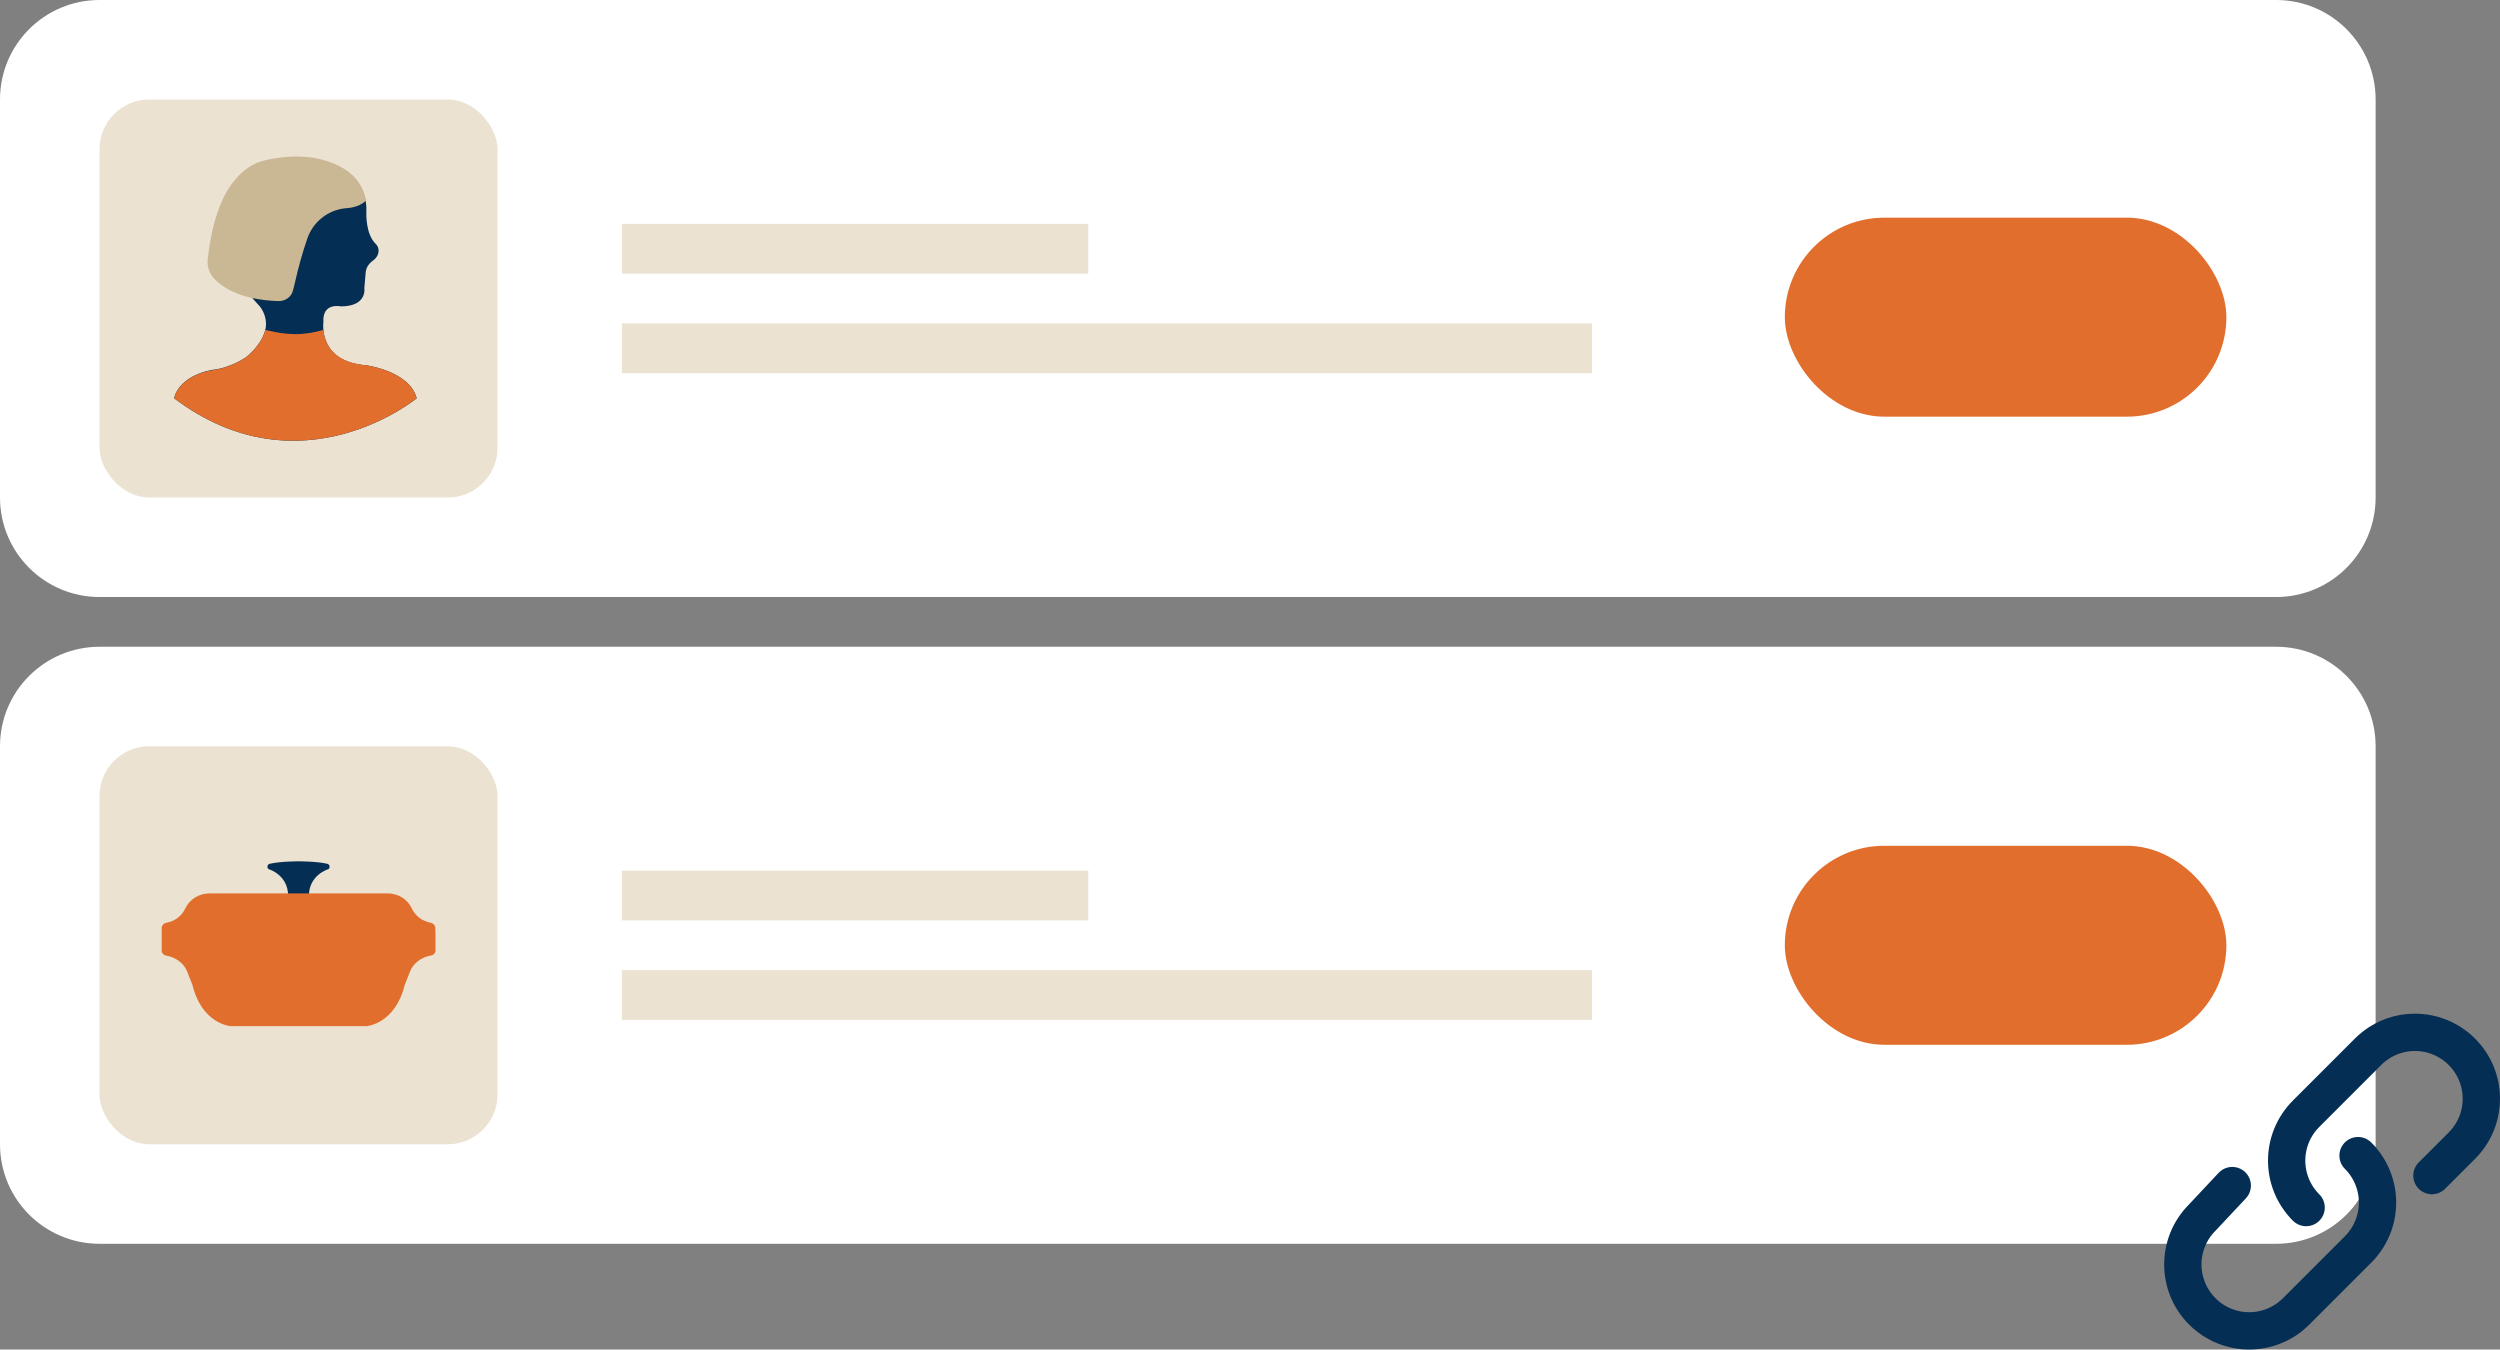
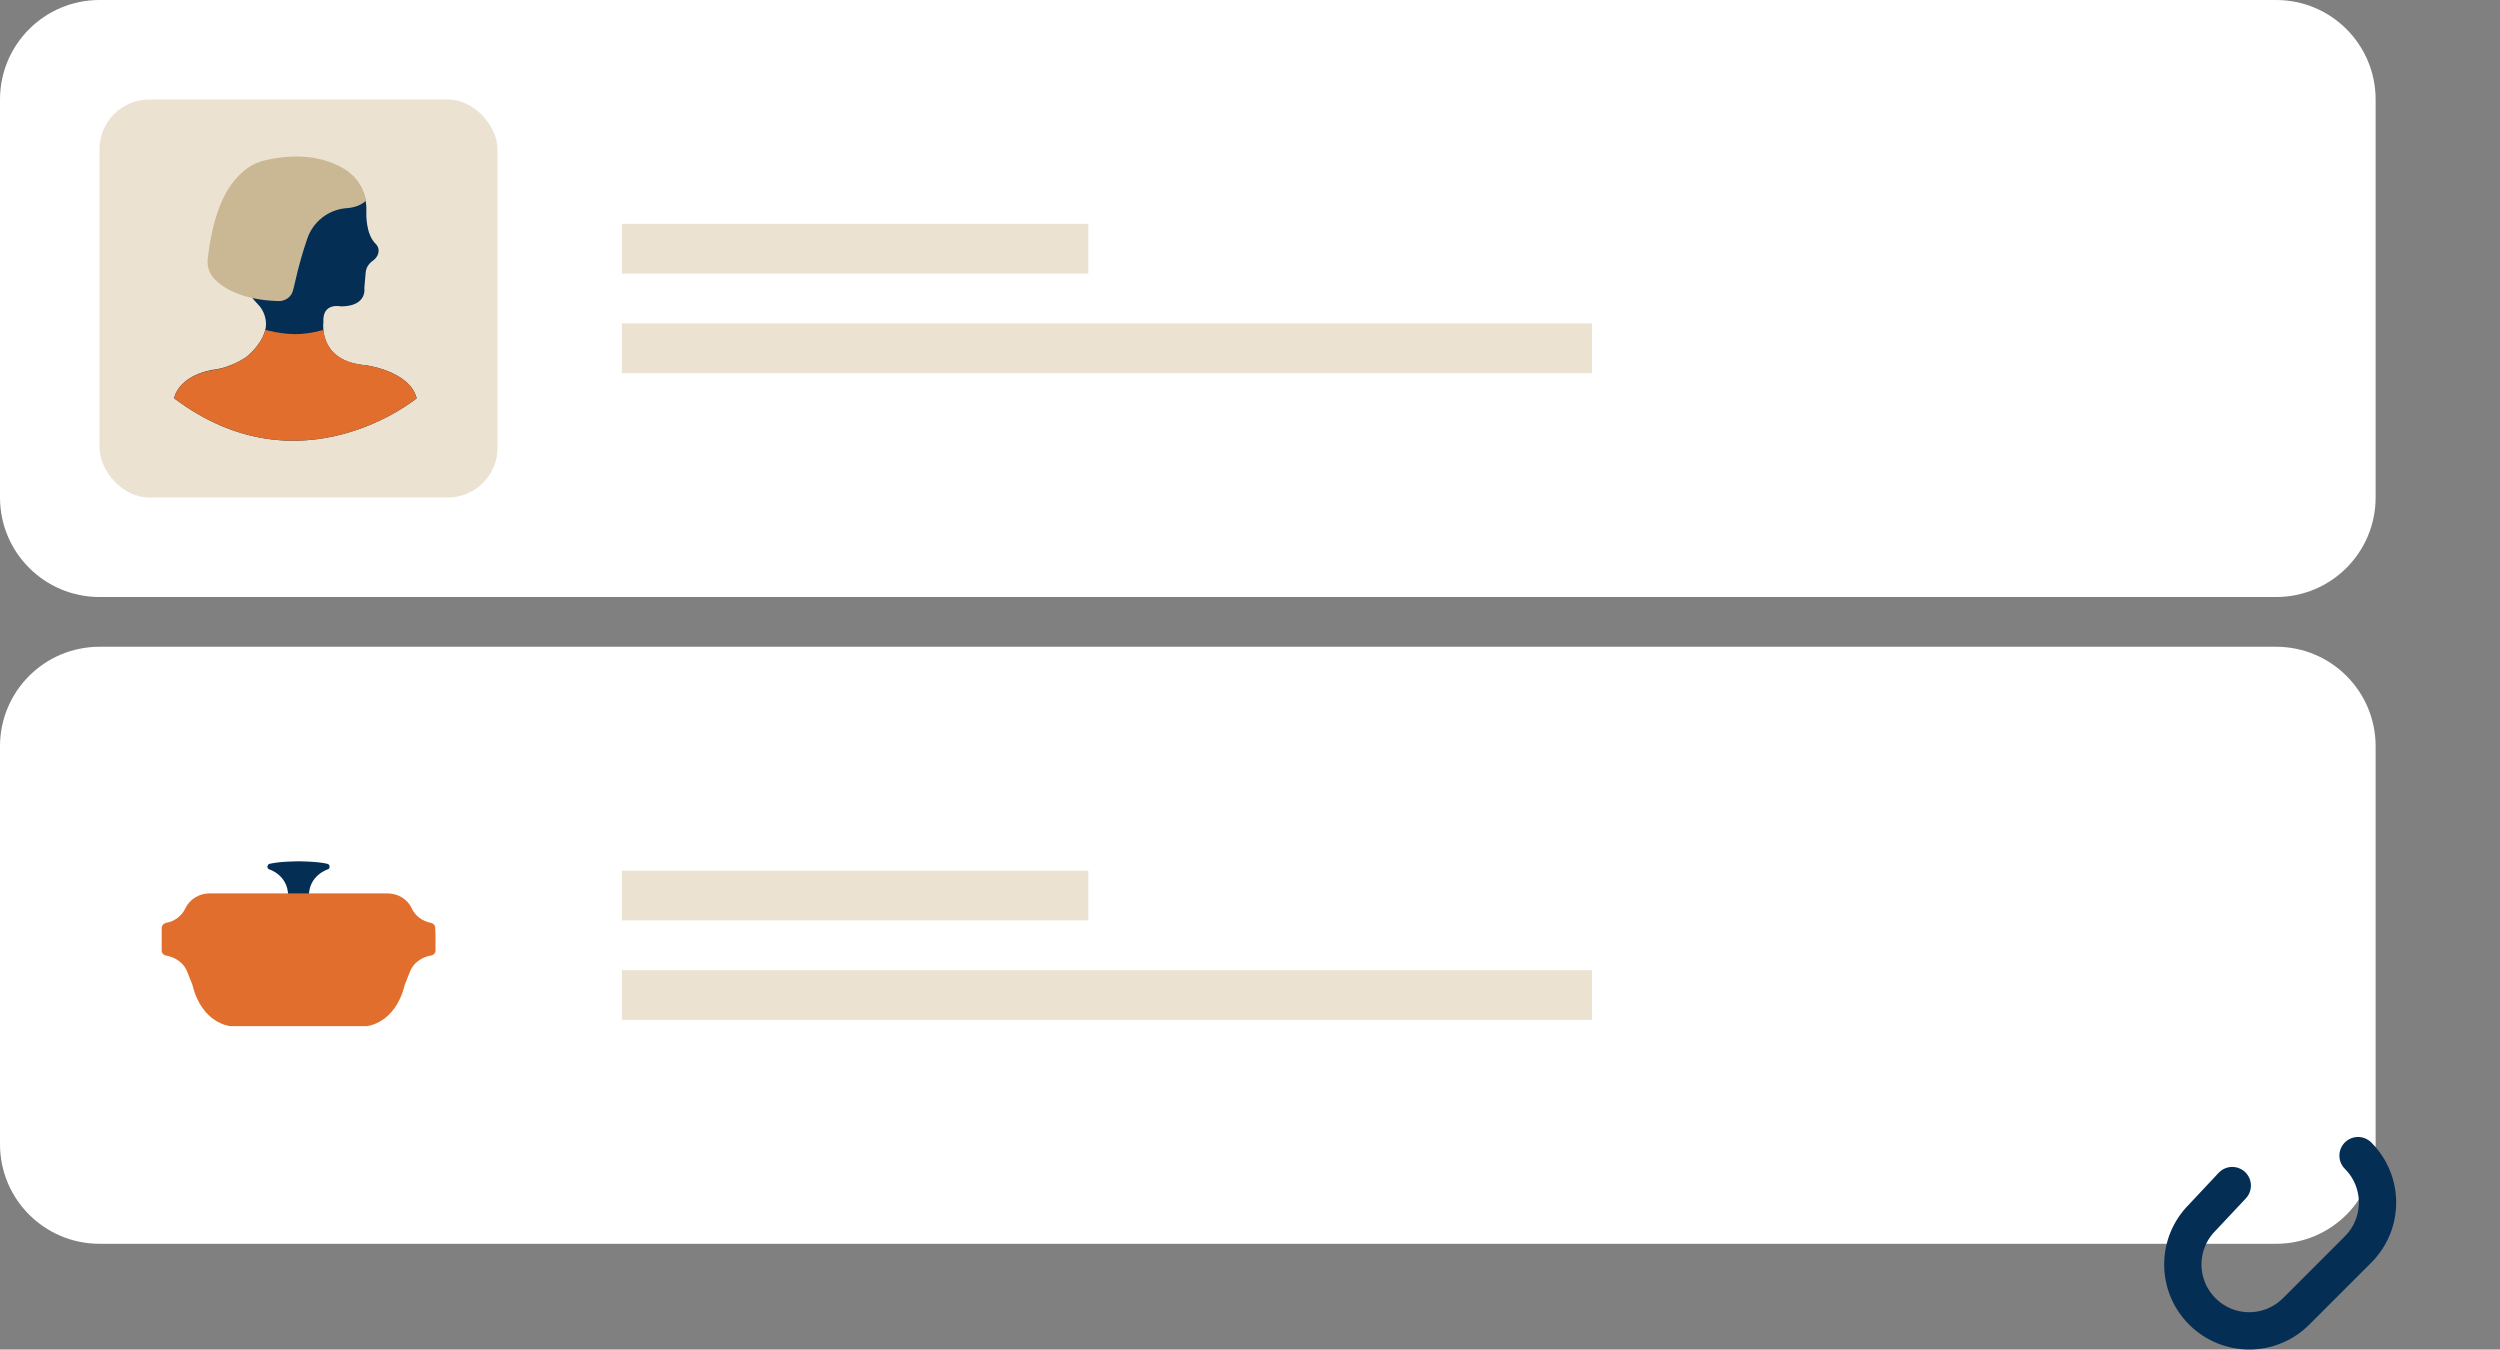
<svg xmlns="http://www.w3.org/2000/svg" width="402" height="217" viewBox="0 0 402 217" fill="none">
  <rect x="0" y="0" width="402" height="217" fill="#808080" stroke="none" />
  <path d="M0 120C0 111.163 7.163 104 16 104H366C374.837 104 382 111.163 382 120V184C382 192.837 374.837 200 366 200H16C7.163 200 0 192.837 0 184V120Z" fill="white" />
-   <rect x="16" y="120" width="64" height="64" rx="8" fill="#EBE2D1" />
  <path d="M175 140H100V148H175V140Z" fill="#D8C6A4" fill-opacity="0.5" />
  <path d="M256 156H100V164H256V156Z" fill="#D8C6A4" fill-opacity="0.5" />
-   <rect x="287" y="136" width="71" height="32" rx="16" fill="#E16E2D" />
-   <path d="M391.053 189.037L395.869 184.221C400.043 180.047 400.043 173.304 395.869 169.13C391.696 164.957 384.953 164.957 380.779 169.13L370.826 179.084C366.652 183.258 366.652 190 370.826 194.174" stroke="#042E53" stroke-width="6" stroke-miterlimit="10" stroke-linecap="round" stroke-linejoin="round" />
  <path d="M358.947 190.642L354.13 195.779C349.957 199.953 349.957 206.696 354.13 210.87C358.304 215.044 365.047 215.044 369.221 210.87L379.174 200.917C383.348 196.743 383.348 190 379.174 185.826" stroke="#042E53" stroke-width="6" stroke-miterlimit="10" stroke-linecap="round" stroke-linejoin="round" />
  <path d="M0 16C0 7.163 7.163 0 16 0H366C374.837 0 382 7.163 382 16V80C382 88.837 374.837 96 366 96H16C7.163 96 0 88.837 0 80V16Z" fill="white" />
  <rect x="16" y="16" width="64" height="64" rx="8" fill="#EBE2D1" />
  <path d="M175 36H100V44H175V36Z" fill="#D8C6A4" fill-opacity="0.5" />
  <path d="M256 52H100V60H256V52Z" fill="#D8C6A4" fill-opacity="0.5" />
-   <rect x="287" y="35" width="71" height="32" rx="16" fill="#E16E2D" />
  <path d="M58.801 58.727C51.087 58.143 52.004 51.818 52.004 51.818C51.788 48.575 54.809 49.266 54.809 49.266C59.124 49.266 58.585 46.29 58.585 46.29L58.801 43.845C58.855 43.047 59.286 42.409 59.934 41.931C60.257 41.718 60.473 41.453 60.635 41.187C61.012 40.549 60.959 39.752 60.419 39.22C58.747 37.626 58.909 34.171 58.909 34.171C58.909 34.117 58.909 34.117 58.909 34.064C59.124 30.131 56.266 26.676 52.274 26.198C48.66 25.719 37.17 25.028 37.17 38.264C37.17 45.227 41.27 48.575 41.863 49.373C42.672 50.489 42.996 51.924 42.618 53.2C41.917 55.698 39.544 57.452 39.544 57.452C36.631 59.365 34.095 59.472 34.095 59.472C28.485 60.588 28 64.043 28 64.043C48.39 79.404 67 64.043 67 64.043C65.867 59.631 58.801 58.727 58.801 58.727Z" fill="#042E53" />
  <path d="M58.855 32.257C58.855 32.257 58.531 30.025 56.859 28.377C56.859 28.377 52.813 23.753 43.373 25.613C42.025 25.879 39.543 26.357 37.062 29.865C35.66 31.832 34.095 35.446 33.394 41.718C33.286 42.888 33.664 44.004 34.473 44.855C35.929 46.343 38.95 48.256 44.83 48.416C45.855 48.416 46.826 47.778 47.095 46.768C47.203 46.449 47.257 46.077 47.365 45.705C48.012 42.782 48.714 40.39 49.415 38.37C50.332 35.659 52.759 33.745 55.618 33.48C56.805 33.427 58.045 33.054 58.855 32.257Z" fill="#CAB794" />
  <path fill-rule="evenodd" clip-rule="evenodd" d="M37.712 58.471C35.64 59.408 34.095 59.525 34.095 59.525C28.485 60.588 28 64.043 28 64.043C48.39 79.404 67 64.043 67 64.043C65.867 59.631 58.801 58.727 58.801 58.727C58.427 58.698 58.069 58.656 57.729 58.602L57.722 58.568C53.137 57.824 52.166 54.794 52.005 53.04C52.005 53.04 49.847 53.731 47.527 53.731C45.1 53.731 42.673 53.04 42.673 53.04C42.673 53.093 42.673 53.146 42.619 53.2C41.917 55.698 39.544 57.452 39.544 57.452C38.897 57.877 38.303 58.196 37.71 58.462L37.712 58.471Z" fill="#E16E2D" />
  <path d="M52.648 138.903C51.018 138.5 48 138.5 48 138.5C48 138.5 44.982 138.5 43.352 138.903C42.929 139.009 42.869 139.624 43.271 139.793H43.291C43.291 139.793 46.33 140.705 46.33 144.056H48H49.67C49.67 140.726 52.709 139.793 52.709 139.793H52.729C53.131 139.624 53.071 139.009 52.648 138.903Z" fill="#042E53" />
  <path fill-rule="evenodd" clip-rule="evenodd" d="M66.231 146.103C66.794 147.304 67.935 148.142 69.249 148.38C69.682 148.464 70 148.813 70 149.246V149.986L70.029 149.986V152.835C70.029 153.24 69.726 153.575 69.321 153.645C67.848 153.883 66.491 154.818 65.957 156.159L65.076 158.38C63.545 164.637 58.982 165 58.982 165H48.022H47.993H37.032C37.032 165 32.469 164.637 30.953 158.394L30.072 156.173C29.538 154.832 28.166 153.897 26.708 153.659C26.303 153.589 26 153.254 26 152.849V149.986V149.246C26 148.813 26.332 148.464 26.765 148.38C28.079 148.142 29.206 147.304 29.783 146.103L29.798 146.061C30.505 144.595 32.022 143.659 33.682 143.659H47.993H48.022H62.332C64.007 143.659 65.523 144.595 66.217 146.061L66.231 146.103Z" fill="#E16E2D" />
</svg>